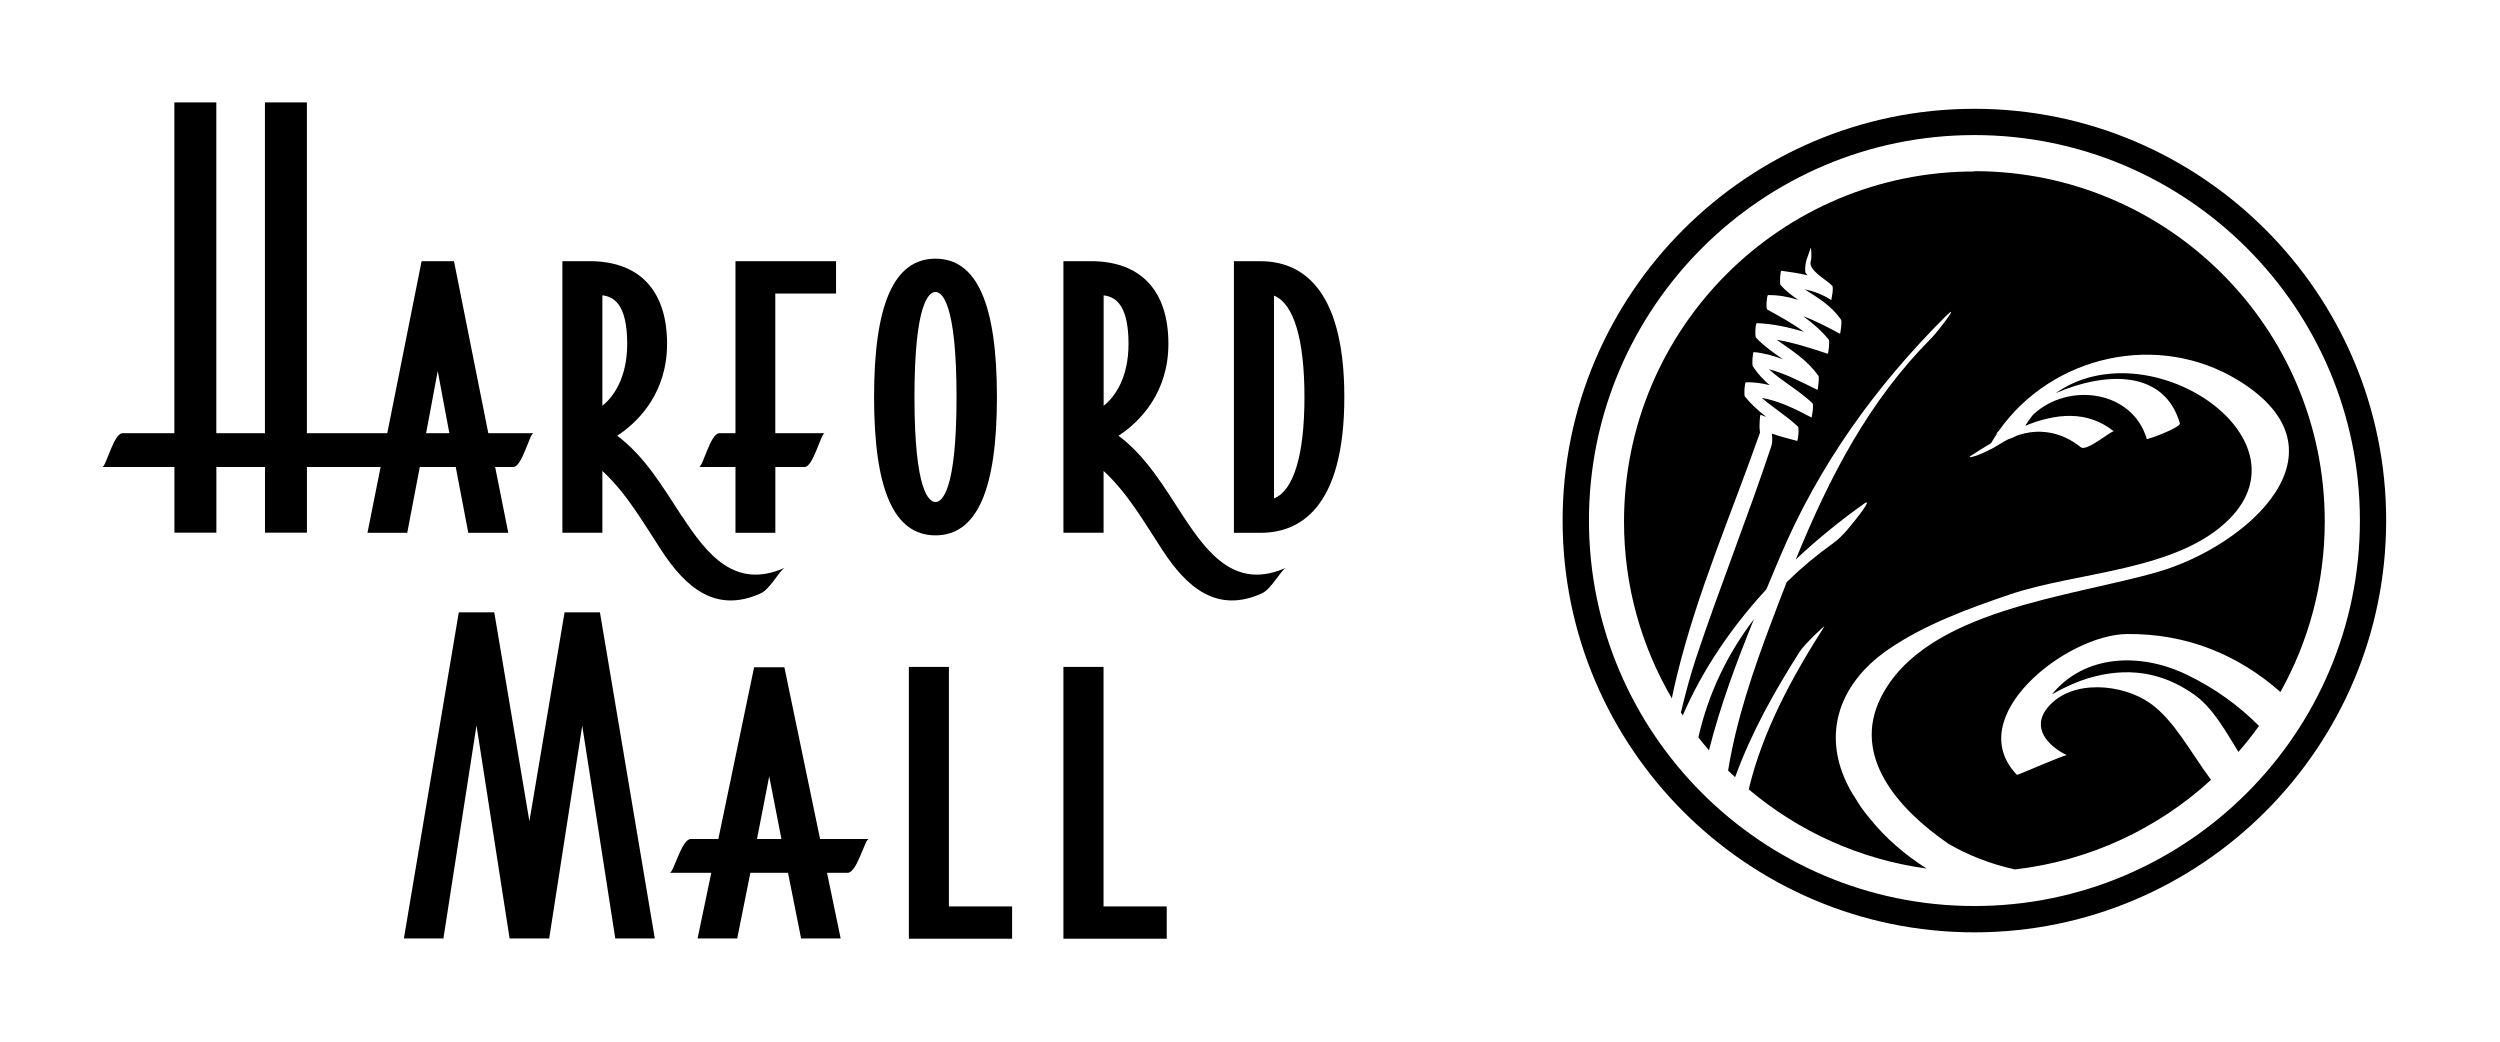
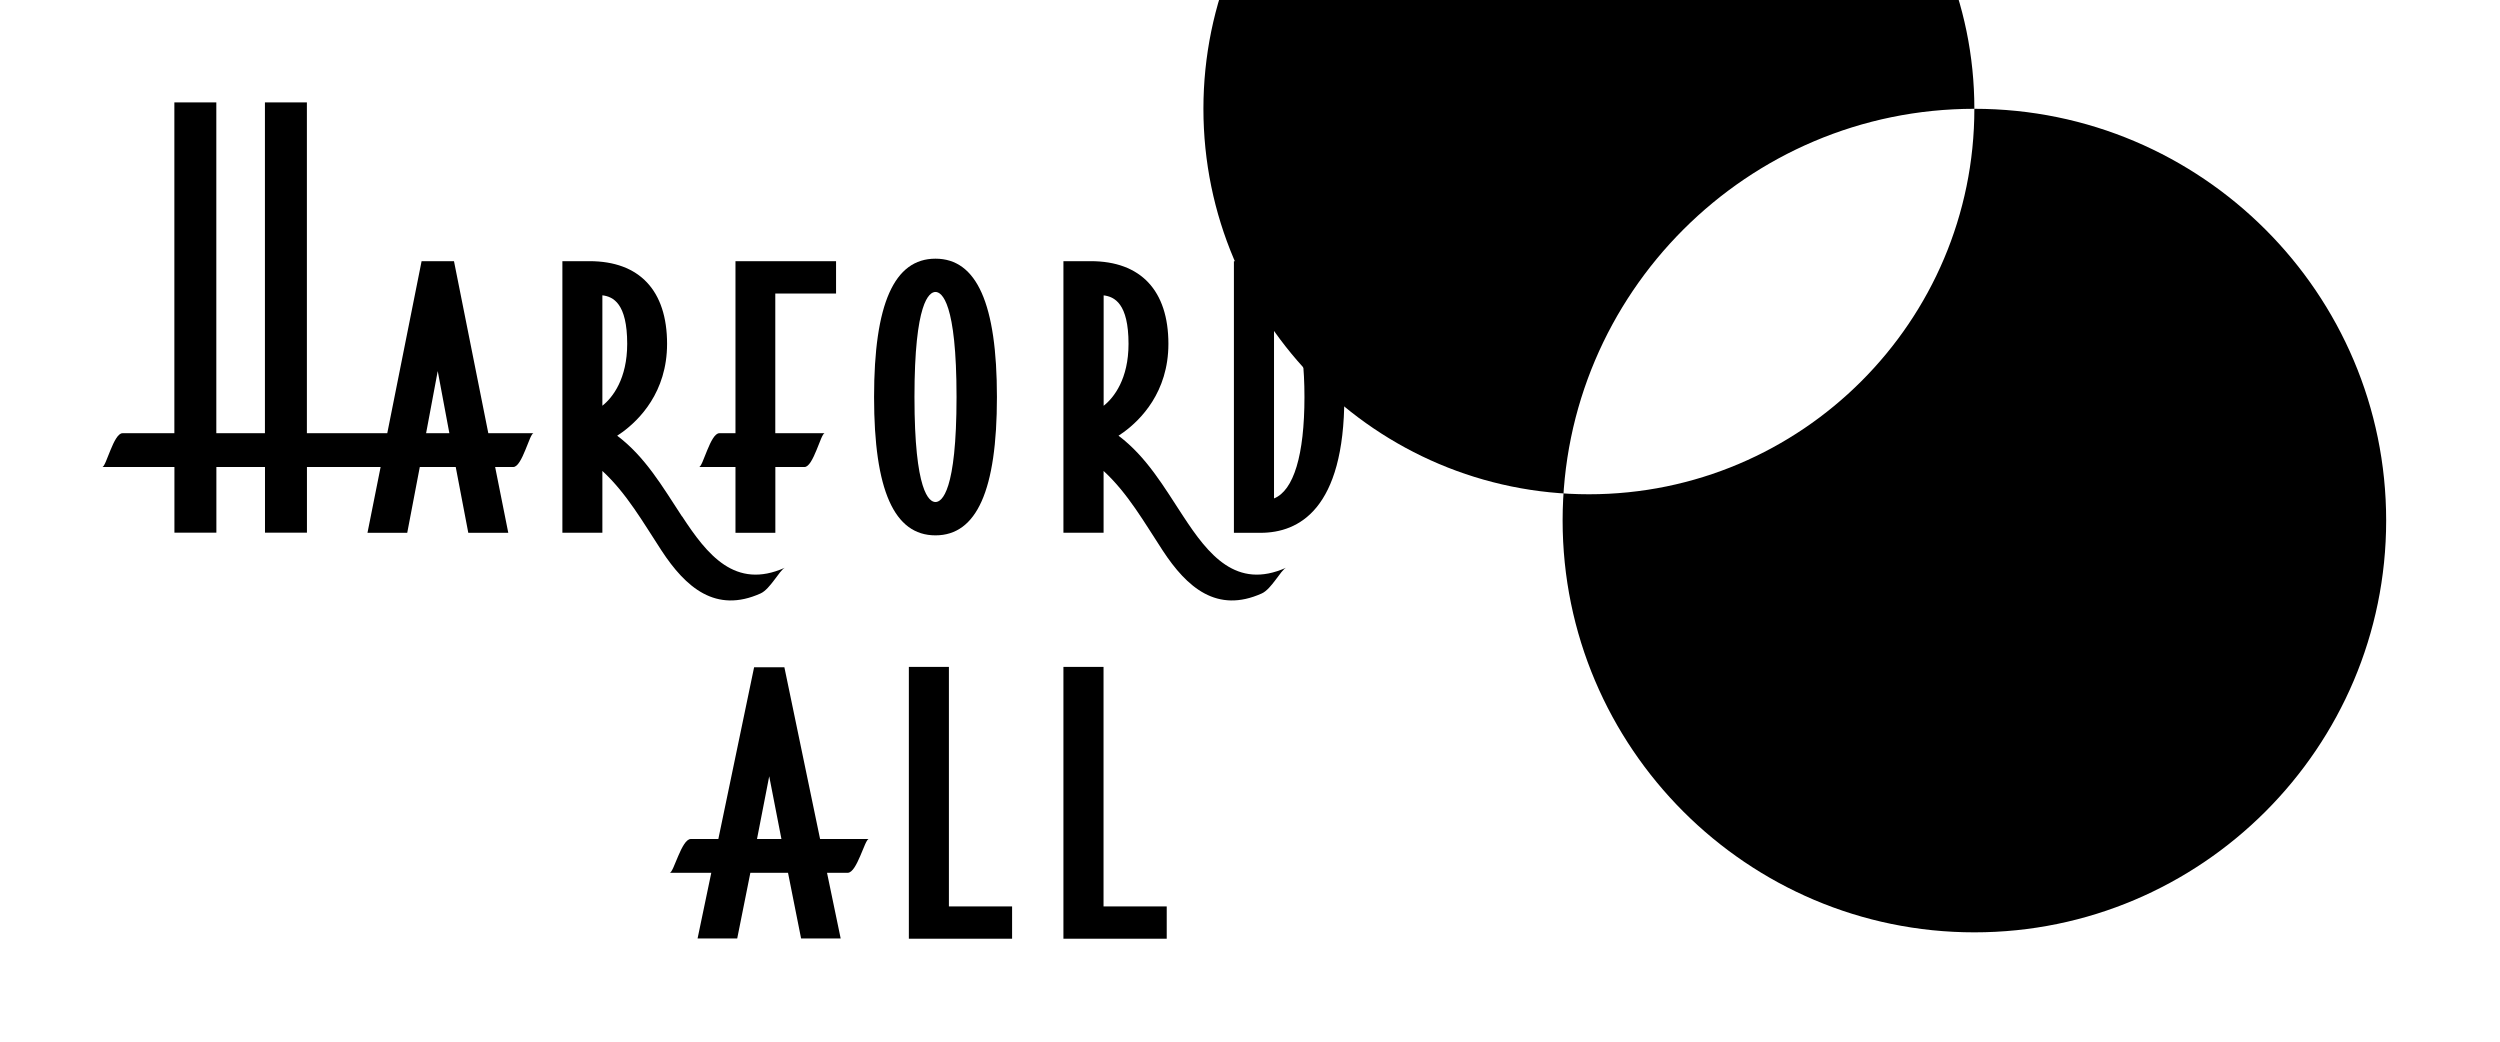
<svg xmlns="http://www.w3.org/2000/svg" id="Layer_1" version="1.1" viewBox="0 0 432 180.07">
  <g>
    <g>
      <polygon points="163.97 156.63 163.97 115.24 157.05 115.24 157.05 162.21 174.89 162.21 174.89 156.63 163.97 156.63" />
      <polygon points="190.69 156.63 190.69 115.24 183.76 115.24 183.76 162.21 201.61 162.21 201.61 156.63 190.69 156.63" />
      <path d="M141.71,144.98l-6.17-29.68h-5.23l-6.18,29.68h-4.76c-1.61,0-2.95,5.84-3.65,5.84h7.19l-2.37,11.35h6.85l1.79-8.94.48-2.41h6.51c.21,1.06.48,2.41.48,2.41l1.78,8.94h6.84l-2.36-11.35h3.57c1.62,0,2.96-5.84,3.65-5.84h-8.44ZM132.92,134.14l2.11,10.84h-4.22c.63-3.25,1.48-7.58,2.11-10.84Z" />
-       <polygon points="103.67 105.81 97.56 105.81 91.48 141.91 85.41 105.81 79.28 105.81 69.79 162.17 76.62 162.17 82.34 125.35 88.06 162.17 94.9 162.17 100.61 125.4 106.32 162.17 113.15 162.17 103.67 105.81" />
    </g>
    <path d="M144.47,50.72v-5.58h-17.38v29.72h-2.79c-1.55,0-2.84,5.84-3.51,5.84h6.3v11.37h6.89v-11.37h5.03c1.55,0,2.83-5.84,3.5-5.84h-8.54v-24.14h10.49Z" />
    <path d="M204.48,89.24c-3.35-5.11-6.34-10.29-11.2-13.95.24-.16.53-.36.89-.61,2.89-2.11,7.73-6.89,7.73-15.26,0-9.21-4.77-14.29-13.42-14.29h-4.72v46.93h6.94v-10.68c4.2,3.86,7.04,8.91,10.21,13.74,4.21,6.43,9.39,10.9,17.12,7.43,1.67-.74,3.29-4.03,4.21-4.45-8.61,3.86-13.45-2.28-17.77-8.88ZM190.71,70.12v-19.08c1.86.23,4.3,1.38,4.3,8.39,0,6.01-2.49,9.27-4.3,10.69Z" />
    <path d="M217.83,45.14h-4.61v46.93h4.61c6.6,0,14.47-4.07,14.47-23.46s-7.87-23.47-14.47-23.47ZM220.15,86.13v-35.05c3.4,1.37,5.26,7.5,5.26,17.53s-1.86,16.15-5.26,17.52Z" />
    <path d="M161.65,44.7c-7.14,0-10.61,7.82-10.61,23.91s3.47,23.9,10.61,23.9,10.62-7.82,10.62-23.9-3.47-23.91-10.62-23.91ZM161.65,86.75c-1.09,0-3.63-1.77-3.63-18.15s2.54-18.15,3.63-18.15,3.64,1.77,3.64,18.15-2.55,18.15-3.64,18.15Z" />
    <path d="M84.38,74.86l-5.93-29.72h-5.6l-5.93,29.72h-13.89V17.7h-7.25v57.16h-8.4V17.7h-7.25v57.16h-8.96c-1.55,0-2.83,5.84-3.5,5.84h12.47v11.35h7.25v-11.35h8.4v11.35h7.25v-11.35h12.73l-2.27,11.37h6.87l2.17-11.37h6.21c.2,1.06,2.17,11.37,2.17,11.37h6.91l-2.27-11.37h3.13c1.55,0,2.83-5.84,3.51-5.84h-7.8ZM73.63,74.86c.6-3.21,1.4-7.49,2.01-10.74l2.01,10.74h-4.01Z" />
    <path d="M117.85,89.24c-3.35-5.11-6.34-10.29-11.2-13.95.24-.16.53-.36.89-.61,2.89-2.11,7.73-6.89,7.73-15.26,0-9.21-4.76-14.29-13.41-14.29h-4.68v46.93h6.91v-10.68c4.19,3.86,7.05,8.91,10.21,13.74,4.21,6.43,9.39,10.9,17.12,7.43,1.67-.74,3.29-4.03,4.21-4.45-8.61,3.86-13.45-2.28-17.77-8.88ZM108.38,59.42c0,6.01-2.49,9.27-4.29,10.69v-19.08c1.86.23,4.29,1.38,4.29,8.39Z" />
  </g>
  <g>
-     <path d="M341.17,29.63c-33.43,0-60.54,27.1-60.54,60.53,0,11.13,3.02,21.55,8.26,30.51.26-1.24.53-2.47.83-3.71,3.53-14.57,9.5-28.23,14.41-42.21-.03-.25-.05-.5-.08-.75-.02-.21.02-2.4.2-2.32.28.12.55.22.83.33,0-.02.01-.04.02-.06-1.28-1.01-2.5-2.08-3.55-3.39h0s-.03-.03-.04-.05c-.17-.23-.05-2.45.17-2.45,1.43-.04,2.79.16,4.12.5-1.06-.92-2.05-1.95-2.88-3.22h0s-.02-.03-.03-.05c-.17-.25-.05-2.46.17-2.45,1.77.16,3.43.64,5.05,1.25-1.62-1.12-3.25-2.24-4.68-3.75-.21-.23-.1-2.5.14-2.5,2.8.1,5.47.71,8.13,1.48-1.99-1.46-4.13-2.63-6.32-3.83-.26-.15-.08-2.49.14-2.5,1.83-.02,3.55.31,5.22.83-1.07-.73-2.11-1.52-3.04-2.54-.23-.24-.07-2.52.14-2.49,1.54.22,3.05.42,4.52.79-.1-.12-.21-.22-.3-.34-.27-.34-.05-1.88.09-2.28.25-.69.49-1.38.72-2.07.13-.33.21,1.7.05,2.15-.57,1.64,2.48,3.12,3.67,4.32.35.35-.17,2.47-.14,2.5-1.48-.98-3.02-1.52-4.62-1.88,2.25,1.45,4.55,2.77,6.26,5.2,0,0,0,0,0,0h0s.02.03.04.05c.22.31-.13,2.47-.17,2.45-2.12-1.14-4.21-2.25-6.38-3.04,1.59,1.13,3.08,2.43,4.43,4.04.21.26-.07,2.49-.18,2.45-2.93-.98-5.83-1.91-8.82-2.42,2.53,1.82,5.19,3.4,7.16,6.16,0,0,0,0,.01,0h0s.03.04.04.06c.21.3-.1,2.47-.17,2.44-2.8-1.37-5.48-2.81-8.39-3.57,2.36,2.15,5.14,3.61,7.52,5.86.32.31-.13,2.51-.14,2.49-2.84-1.5-5.61-2.88-8.63-3.4,2.04,1.72,4.31,3.14,6.27,4.95.26.24,0,2.53-.13,2.49-1.47-.37-2.93-.77-4.36-1.26.08.83.09,1.61-.1,2.16-4.1,12.34-8.91,24.31-13.02,36.64-.93,2.81-1.8,6.01-2.61,9.39.11.17.21.34.32.51,3.51-8.1,8.56-15.4,14.45-21.8.74-1.76,1.47-3.51,2.2-5.24,6.86-16.38,16.88-30.01,28.55-41.7,3.3-3.31-1.26,2.56-2.15,3.45-10.86,10.88-17.64,23.96-23.52,38.34,3.76-3.54,7.73-6.74,11.75-9.61,1.49-1.06-.52,1.57-.74,1.86-1.34,1.72-2.85,3.73-4.56,4.95-2.89,2.06-5.56,4.3-8.01,6.7-.9,2.28-1.78,4.6-2.66,6.94-3.15,8.37-6.05,16.85-7.47,25.63.4.39.8.77,1.21,1.15,2.8-7.71,6.84-14.92,11.18-21.72.77-1.22,4.54-4.8,4.21-4.28-5.53,8.67-10.6,17.93-13.04,28.1,8.55,7.22,19.12,12.1,30.75,13.69-3.7-2.34-7.06-5.2-9.88-8.72-1-1.18-1.81-2.35-2.48-3.5-.12-.19-.26-.38-.38-.58-5.89-9.79-2.55-19.1,6.06-25.03,6.28-4.33,13.82-7.07,20.97-9.51,11.71-3.99,29.03-4.03,38-13.05,14.18-14.25-13.99-33.02-29.99-21.77,8.49-3.67,18.7-4.16,21.45,5.2.22.76-5.66,2.88-5.71,2.73-2.51-8.5-13.67-9.87-19.67-4.18-.47.59-.92,1.23-1.35,1.9,5.18-2.11,10.68-2.78,15.34.97-.34-.27-4.7,3.55-5.71,2.74-3.36-2.7-7.31-3.36-11.09-2-.43.24-.93.45-1.48.63-.44.22-.88.45-1.31.73-1.21.79-2.52,1.43-3.86,1.97-.17.07-2.24.78-1.21.1,1.07-.7,2.23-1.42,3.42-2.13.35-.6.72-1.17,1.1-1.74-.13.07-.24.14-.31.21.18-.21.38-.43.58-.64,9.19-13.02,27.51-17.21,41.4-8.67,19.98,12.3,1.39,28.59-13.78,33.03-15.14,4.43-40.44,6.51-48.05,21.81-4.98,10.01,2.81,19.1,11.72,25.23,3.36,1.95,7.23,3.49,11.48,4.42,12.99-1.5,24.73-7.09,33.88-15.48-3.45-4.62-6.35-10.29-10.49-13.22-4.8-3.4-13.57-4.23-17.67.64-3.04,3.6.03,6.75,3.26,8.33-.34-.17-8.55,3.49-8.64,3.39-9.6-10,8.55-24.25,19.05-24.34,10.28-.09,19.14,3.55,26.48,10.02,4.87-8.72,7.66-18.77,7.66-29.47,0-33.43-27.11-60.53-60.54-60.53ZM354.56,119.99c2.24-1.28,4.54-2.27,6.21-2.77,6.65-1.99,12.69-1.22,18.39,2.81,3.19,2.26,5.35,6.19,7.64,9.9,1.26-1.44,2.44-2.94,3.56-4.49-3.55-3.54-7.47-6.4-12.33-8.78-8.06-3.96-17.79-3.63-23.47,3.34ZM293.48,127.42c.59.76,1.2,1.5,1.83,2.23,1.97-7.77,4.8-15.36,7.77-22.65-4.59,6.01-7.88,12.84-9.6,20.41Z" />
-     <path d="M341.17,18.8c-39.23,0-71.15,31.92-71.15,71.15s31.92,71.16,71.15,71.16,71.16-31.92,71.16-71.16-31.92-71.15-71.16-71.15ZM407.79,89.95c0,36.73-29.88,66.61-66.61,66.61s-66.61-29.88-66.61-66.61,29.88-66.61,66.61-66.61,66.61,29.88,66.61,66.61Z" />
+     <path d="M341.17,18.8c-39.23,0-71.15,31.92-71.15,71.15s31.92,71.16,71.15,71.16,71.16-31.92,71.16-71.16-31.92-71.15-71.16-71.15Zc0,36.73-29.88,66.61-66.61,66.61s-66.61-29.88-66.61-66.61,29.88-66.61,66.61-66.61,66.61,29.88,66.61,66.61Z" />
  </g>
</svg>